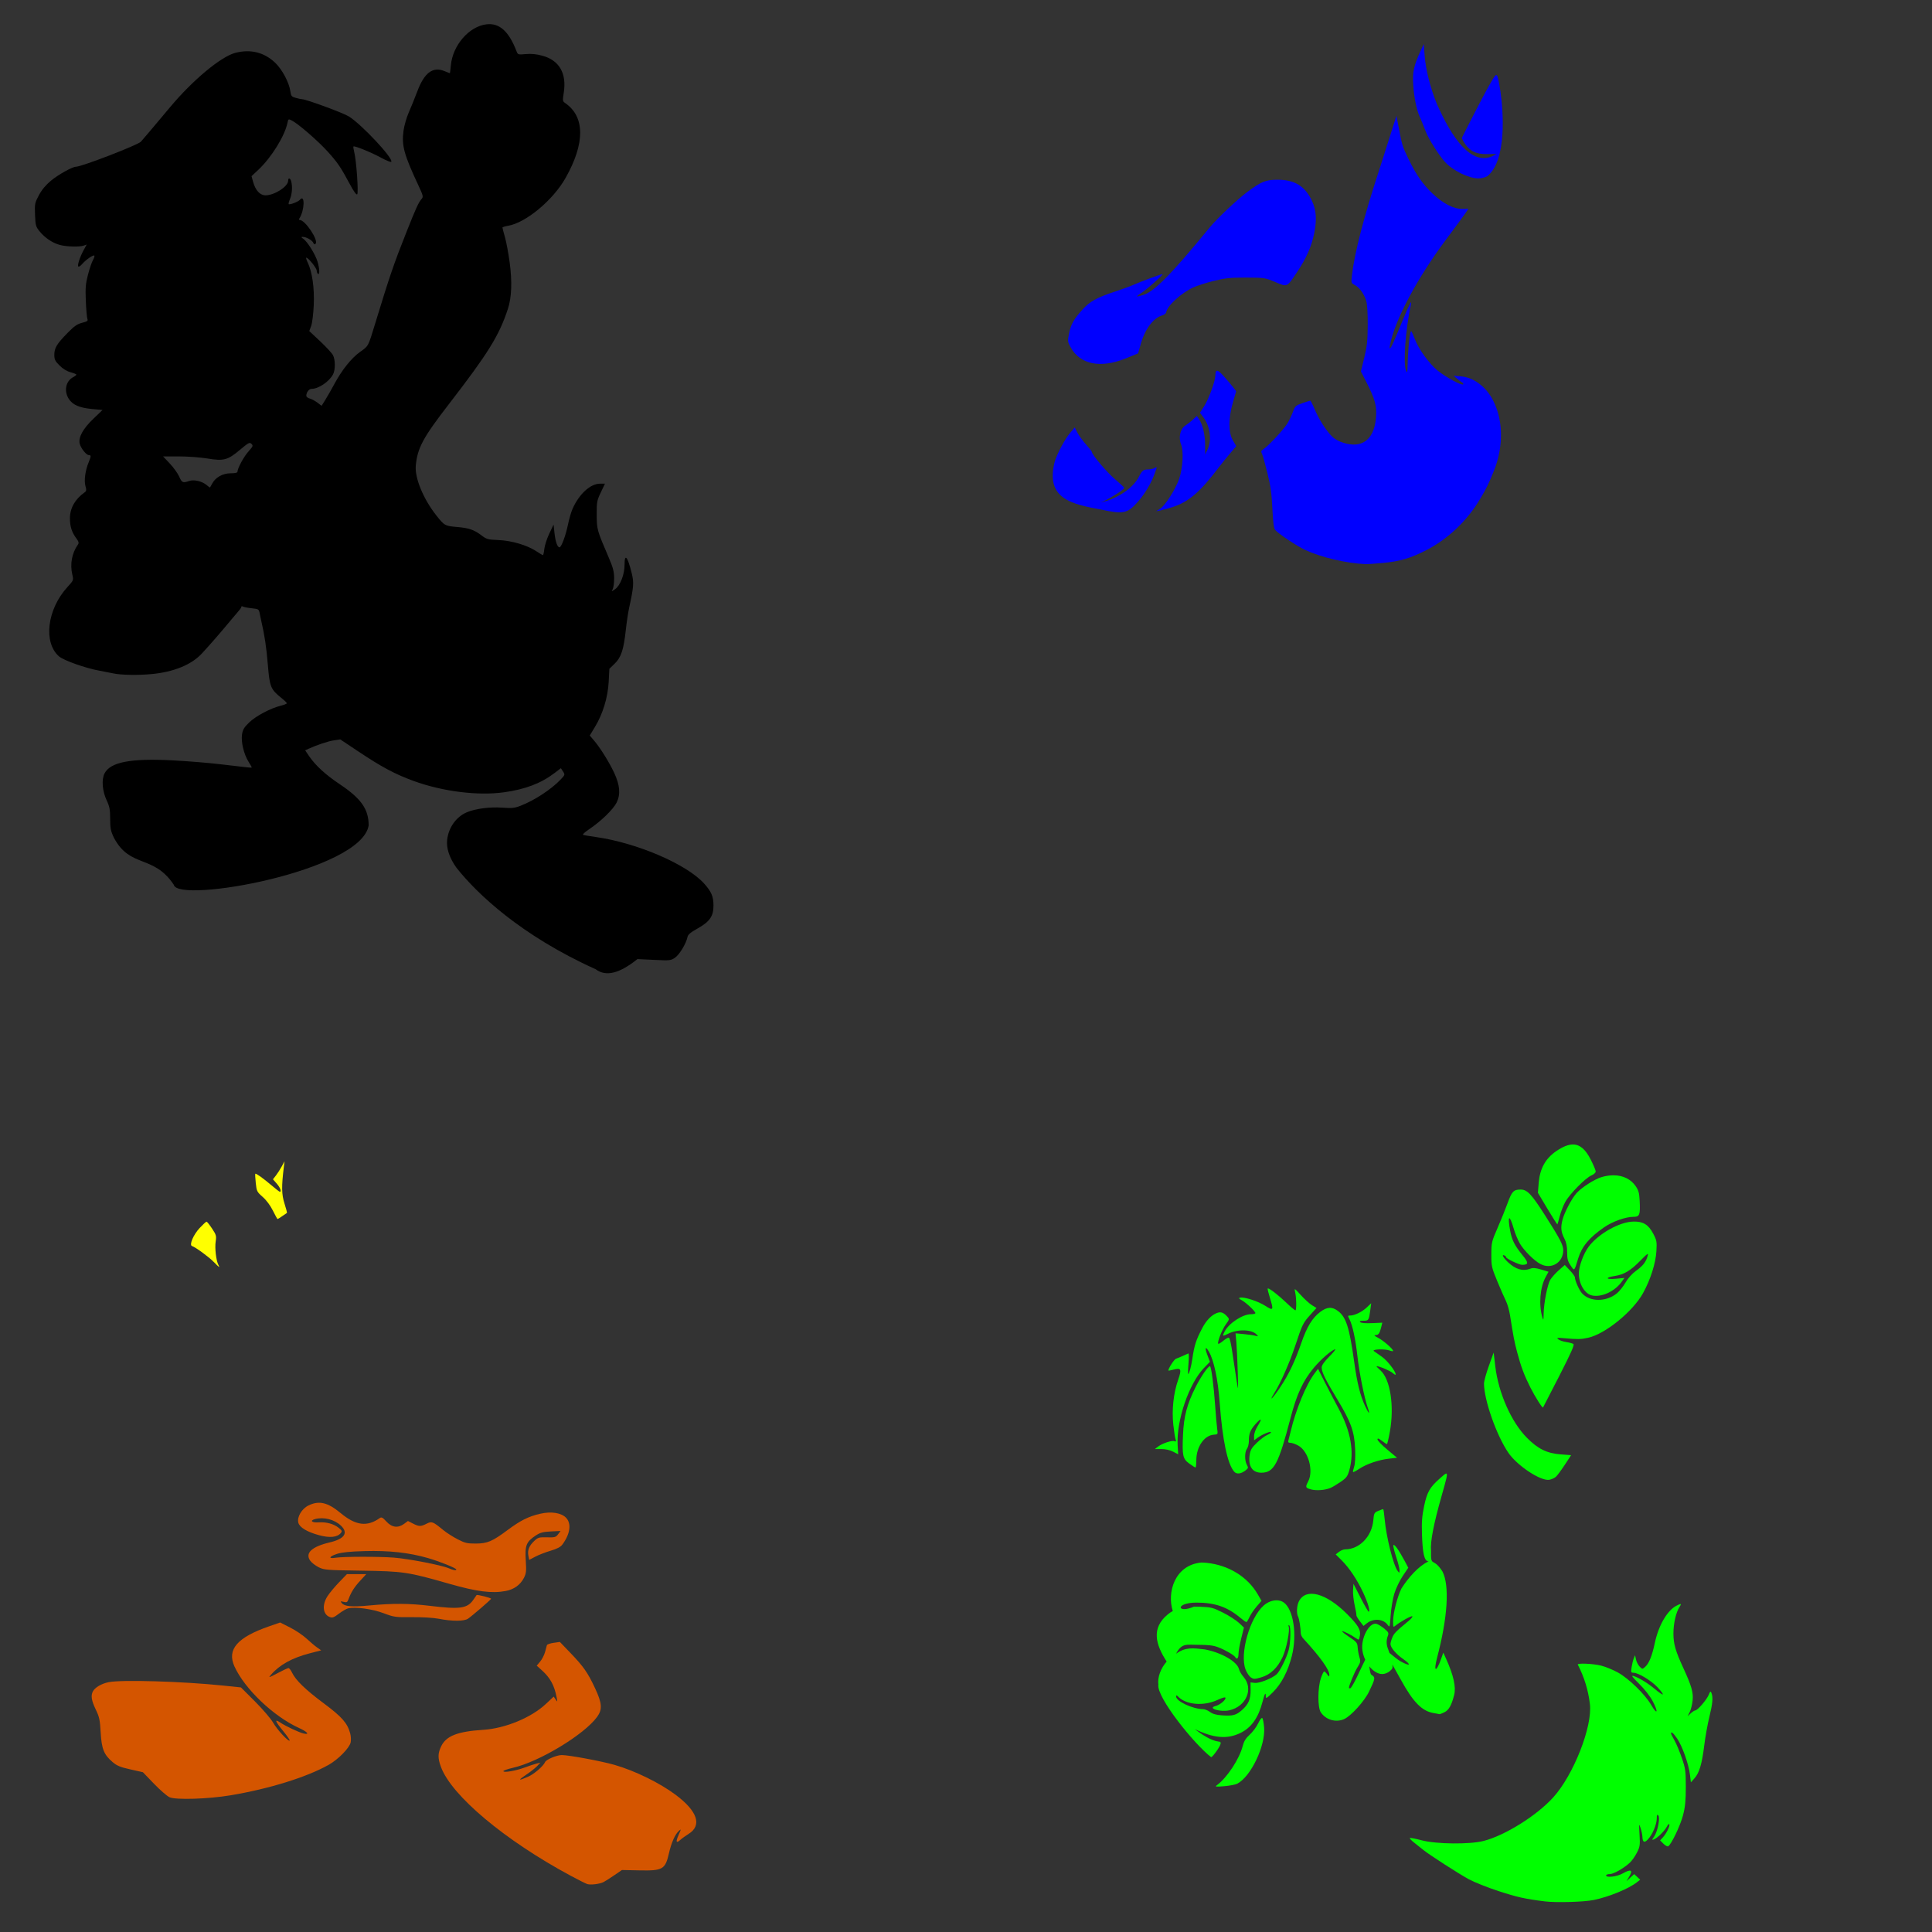
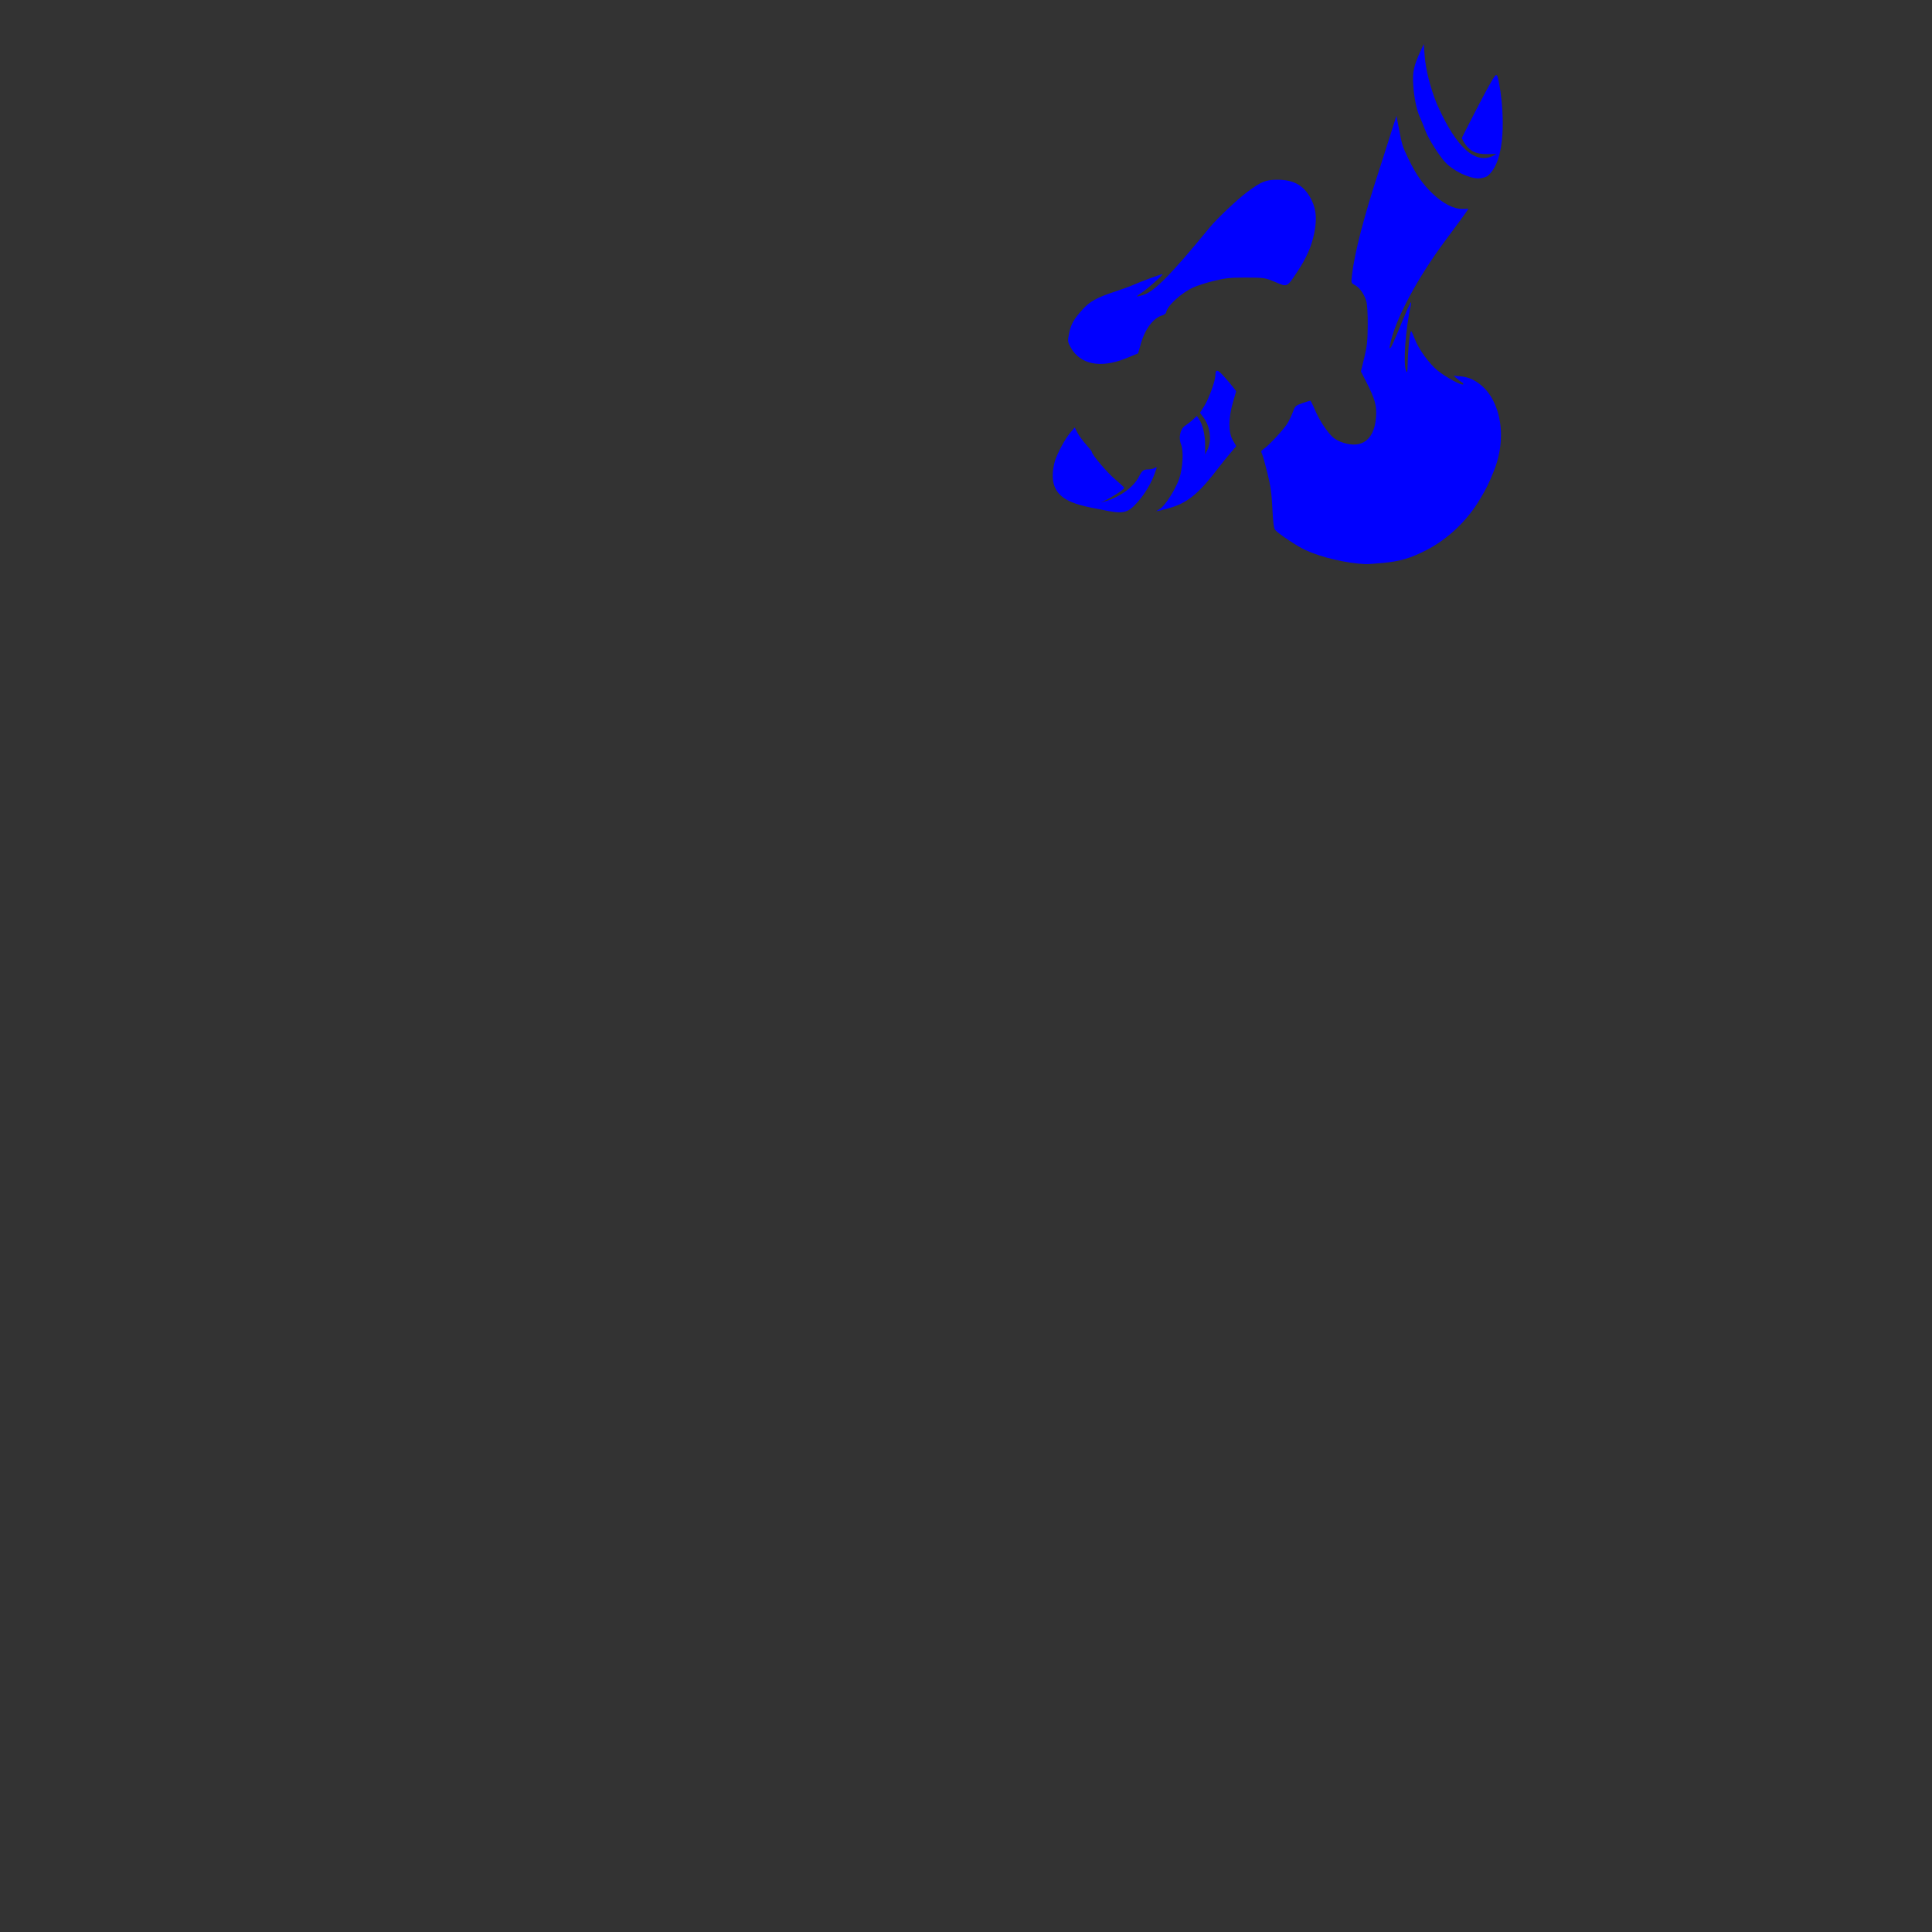
<svg xmlns="http://www.w3.org/2000/svg" xmlns:ns1="http://www.inkscape.org/namespaces/inkscape" xmlns:ns2="http://sodipodi.sourceforge.net/DTD/sodipodi-0.dtd" width="1080" height="1080" id="svg2" version="1.1" ns1:version="0.47 r22583" ns2:docname="DonaldTaDa.svg">
  <rect width="100%" height="100%" fill="#333333" stroke="none" />
  <defs id="defs4">
    <ns1:perspective ns2:type="inkscape:persp3d" ns1:vp_x="0 : 526.18109 : 1" ns1:vp_y="0 : 1000 : 0" ns1:vp_z="744.09448 : 526.18109 : 1" ns1:persp3d-origin="372.04724 : 350.78739 : 1" id="perspective10" />
    <ns1:perspective id="perspective2820" ns1:persp3d-origin="0.5 : 0.33333333 : 1" ns1:vp_z="1 : 0.5 : 1" ns1:vp_y="0 : 1000 : 0" ns1:vp_x="0 : 0.5 : 1" ns2:type="inkscape:persp3d" />
    <ns1:perspective id="perspective2896" ns1:persp3d-origin="0.5 : 0.33333333 : 1" ns1:vp_z="1 : 0.5 : 1" ns1:vp_y="0 : 1000 : 0" ns1:vp_x="0 : 0.5 : 1" ns2:type="inkscape:persp3d" />
    <ns1:perspective id="perspective3404" ns1:persp3d-origin="0.5 : 0.33333333 : 1" ns1:vp_z="1 : 0.5 : 1" ns1:vp_y="0 : 1000 : 0" ns1:vp_x="0 : 0.5 : 1" ns2:type="inkscape:persp3d" />
    <ns1:perspective id="perspective3701" ns1:persp3d-origin="0.5 : 0.33333333 : 1" ns1:vp_z="1 : 0.5 : 1" ns1:vp_y="0 : 1000 : 0" ns1:vp_x="0 : 0.5 : 1" ns2:type="inkscape:persp3d" />
  </defs>
  <ns2:namedview id="base" pagecolor="#ffffff" bordercolor="#666666" borderopacity="1.0" ns1:pageopacity="0.0" ns1:pageshadow="2" ns1:zoom="0.1724537" ns1:cx="100.64227" ns1:cy="378.20008" ns1:document-units="in" ns1:current-layer="layer1" showgrid="false" units="in" ns1:showpageshadow="false" borderlayer="false" ns1:window-width="1280" ns1:window-height="1002" ns1:window-x="1276" ns1:window-y="92" ns1:window-maximized="1" />
  <g ns1:label="Layer 1" ns1:groupmode="layer" id="layer1" transform="translate(0,27.64)">
-     <path id="path3751" style="fill:#000000" d="m 118.579,242.764 c 1.828,-3.535 5.9,-5.83 10.345,-5.83 2.572,0 3.827,-0.297 3.832,-0.908 0.015,-1.923 3.606,-8.508 6.213,-11.393 2.466,-2.73 2.621,-3.131 1.605,-4.148 -1.017,-1.017 -1.636,-0.697 -6.406,3.308 -6.928,5.817 -9.085,6.392 -18.268,4.869 -3.876,-0.643 -11.03,-1.168 -15.898,-1.168 l -8.852,0 3.776,3.993 c 2.077,2.196 4.427,5.464 5.222,7.261 1.537,3.475 2.065,3.712 5.556,2.495 2.681,-0.935 7.183,0.088 9.73,2.21 0.936,0.78 1.776,1.429 1.865,1.443 0.09,0.013 0.665,-0.947 1.279,-2.133 z m 136.539,214.613 c -3.89,-5.455 -5.693,-10.891 -5.158,-15.55 0.791,-6.877 5.034,-12.841 10.938,-15.372 4.793,-2.055 12.993,-3.129 19.91,-2.609 5.32,0.4 6.819,0.246 10.166,-1.045 7.593,-2.927 16.932,-8.999 22.141,-14.396 2.774,-2.874 2.808,-2.971 1.625,-4.776 l -1.207,-1.843 -3.382,2.582 c -7.698,5.876 -16.408,9.211 -28.435,10.887 -14.593,2.034 -34.293,-0.436 -50.483,-6.33 -10.268,-3.738 -17.807,-7.754 -30.731,-16.369 l -10.305,-6.869 -3.491,0.519 c -3.233,0.481 -9.488,2.554 -14.167,4.695 l -1.962,0.898 2.288,3.348 c 3.538,5.179 9.148,10.301 17.166,15.673 11.905,7.976 16.036,13.884 16.05,22.949 -4.092,25.586 -106.883,43.847 -108.924,33.191 -11.459,-17.179 -24.379,-9.047 -33.49,-26.321 -1.773,-3.747 -2.076,-5.285 -2.083,-10.558 -0.006,-5.124 -0.328,-6.85 -1.893,-10.166 -2.503,-5.303 -3.027,-11.786 -1.233,-15.245 3.268,-6.299 14.531,-8.469 37.802,-7.281 8.288,0.423 20.46,1.414 27.05,2.204 16.642,1.993 17.427,2.071 17.427,1.723 0,-0.17 -0.825,-1.616 -1.834,-3.214 -2.575,-4.079 -4.227,-10.995 -3.615,-15.136 0.404,-2.735 1.138,-3.972 4,-6.742 3.711,-3.592 11.863,-7.923 17.605,-9.354 1.897,-0.473 3.449,-1.093 3.449,-1.378 0,-0.285 -1.294,-1.559 -2.876,-2.83 -6.201,-4.984 -6.707,-6.208 -7.739,-18.728 -0.798,-9.686 -1.81,-16.456 -3.621,-24.223 -0.233,-0.998 -0.642,-2.959 -0.91,-4.357 -0.474,-2.472 -0.597,-2.553 -4.547,-2.979 -2.233,-0.241 -4.434,-0.669 -4.89,-0.95 -0.456,-0.282 -0.83,-0.228 -0.83,0.119 0,0.348 -0.573,1.265 -1.273,2.04 -0.7,0.774 -3.026,3.532 -5.17,6.127 -5.01,6.068 -11.121,13.084 -15.668,17.991 -5.783,6.239 -15.682,10.292 -27.991,11.462 -7.618,0.724 -17.128,0.563 -21.42,-0.362 -1.997,-0.43 -5.445,-1.104 -7.664,-1.496 -7.811,-1.383 -20.176,-5.754 -22.804,-8.061 -8.843,-7.764 -6.58,-26.305 4.718,-38.668 3.497,-3.827 3.505,-3.847 2.764,-7.055 -1.363,-5.898 -0.216,-12.007 3.14,-16.731 0.663,-0.933 0.461,-1.667 -0.998,-3.631 -2.443,-3.286 -3.485,-6.626 -3.466,-11.101 0.024,-5.654 2.861,-10.672 8.15,-14.423 1.078,-0.764 1.154,-1.308 0.509,-3.628 -0.849,-3.051 -0.068,-8.76 1.817,-13.27 1.389,-3.324 1.405,-3.969 0.101,-3.969 -1.46,0 -4.576,-3.932 -5.136,-6.482 -0.772,-3.517 1.878,-8.311 7.652,-13.838 l 5.135,-4.915 -5.673,-0.517 c -7.307,-0.666 -11.14,-2.345 -13.289,-5.822 -2.697,-4.364 -1.574,-9.795 2.471,-11.961 1.032,-0.553 1.877,-1.208 1.877,-1.457 0,-0.249 -1.469,-0.846 -3.264,-1.326 -2.09,-0.559 -4.31,-1.919 -6.172,-3.781 -2.483,-2.483 -2.908,-3.36 -2.906,-5.994 0.004,-3.807 1.372,-6.062 7.419,-12.229 3.736,-3.81 5.397,-4.964 8.143,-5.655 2.82,-0.71 3.355,-1.095 2.933,-2.112 -0.283,-0.684 -0.682,-5.171 -0.885,-9.972 -0.314,-7.422 -0.132,-9.644 1.215,-14.843 0.872,-3.363 2.121,-7.022 2.776,-8.131 0.655,-1.109 0.982,-2.226 0.727,-2.482 -0.575,-0.575 -4.723,2.317 -6.84,4.771 -0.865,1.002 -1.796,1.598 -2.069,1.325 -0.655,-0.654 0.834,-5.256 2.967,-9.165 l 1.705,-3.126 -1.605,0.584 c -2.393,0.871 -9.869,0.648 -13.586,-0.405 -4.103,-1.163 -8.277,-4.002 -11.184,-7.608 -2.07,-2.567 -2.269,-3.299 -2.5,-9.206 -0.24,-6.103 -0.134,-6.637 2.153,-10.929 1.624,-3.047 3.826,-5.695 6.778,-8.152 C 32.532,70.002 40.47,65.573 42.446,65.572 45.595,65.57 76.952,53.48 78.754,51.574 79.63,50.647 86.343,42.707 95.16,32.17 107.785,17.081 123.532,3.985 131.552,1.905 c 8.457,-2.194 16.028,-0.338 22.165,5.431 3.964,3.727 7.941,11.175 8.603,16.115 0.347,2.589 0.666,2.972 3.017,3.625 1.446,0.402 2.997,0.732 3.447,0.734 2.296,0.011 22.927,7.593 26.207,9.631 7.153,4.444 24.923,23.415 23.734,25.338 -0.223,0.361 -2.749,-0.635 -5.614,-2.213 -5.315,-2.927 -14.993,-6.872 -15.534,-6.331 -0.165,0.165 0.03,1.558 0.432,3.095 1.184,4.528 2.48,22.843 1.674,23.65 -0.457,0.457 -1.919,-1.56 -4.147,-5.717 -5.08,-9.482 -6.769,-11.965 -12.348,-18.149 -5.299,-5.874 -16.296,-15.433 -19.901,-17.297 -2.095,-1.083 -2.113,-1.074 -2.603,1.259 -1.56,7.416 -9.017,19.413 -16.304,26.229 l -3.781,3.536 0.912,3.259 c 1.327,4.741 3.848,7.447 6.936,7.447 4.951,0 12.619,-4.94 12.619,-8.13 0,-1.854 1.198,-1.628 1.721,0.324 0.767,2.862 0.492,7.044 -0.641,9.756 -0.604,1.446 -0.953,2.775 -0.775,2.954 0.547,0.547 5.335,-1.284 6.254,-2.391 2.916,-3.513 2.688,5.785 -0.254,10.376 -0.333,0.52 -0.254,0.908 0.185,0.908 3.066,0 10.681,11.438 8.84,13.279 -0.529,0.529 -0.904,0.385 -1.235,-0.477 -0.541,-1.41 -3.95,-3.362 -5.87,-3.362 -1.089,0 -1.038,0.174 0.334,1.135 2.252,1.577 6.634,8.621 7.844,12.608 1.185,3.904 1.343,7.597 0.297,6.95 -0.399,-0.247 -0.726,-1.082 -0.726,-1.856 0,-1.37 -4.702,-7.22 -5.802,-7.22 -0.303,0 0.045,1.225 0.772,2.723 2.509,5.165 3.797,14.205 3.382,23.733 -0.213,4.899 -0.85,10.041 -1.444,11.666 l -1.062,2.904 6.1,5.72 c 3.355,3.146 6.577,6.643 7.16,7.77 1.347,2.605 1.365,8.144 0.035,10.689 -2.128,4.073 -8.116,8.133 -11.997,8.133 -1.472,0 -2.953,1.94 -2.953,3.867 0,0.582 0.862,1.274 1.915,1.539 1.053,0.264 2.974,1.289 4.269,2.276 l 2.354,1.796 2.16,-3.468 c 1.188,-1.907 3.386,-5.755 4.885,-8.551 4.303,-8.028 9.572,-14.626 14.47,-18.122 4.789,-3.417 4.443,-2.77 8.371,-15.643 8.244,-27.015 10.396,-33.311 17.556,-51.359 5.358,-13.507 6.757,-16.562 8.488,-18.536 1.021,-1.165 0.859,-1.832 -1.852,-7.624 -8.039,-17.174 -9.419,-22.257 -8.277,-30.496 0.4,-2.884 1.71,-7.453 2.912,-10.153 1.202,-2.7 3.384,-8.089 4.85,-11.975 3.909,-10.366 8.687,-13.869 15.204,-11.146 1.511,0.631 2.826,1.148 2.921,1.148 0.095,0 0.351,-1.96 0.568,-4.356 1.023,-11.281 10.167,-21.828 19.926,-22.984 7.221,-0.855 12.487,3.881 16.806,15.112 0.718,1.868 0.89,1.919 5.164,1.531 3.079,-0.279 5.889,-0.004 9.258,0.909 9.465,2.562 13.673,9.859 11.952,20.726 -0.697,4.404 -0.649,4.736 0.836,5.762 11.043,7.632 11.127,22.386 0.236,41.752 -7.03,12.502 -22.255,25.177 -32.241,26.842 -1.697,0.283 -3.086,0.732 -3.086,0.998 0,0.266 0.623,2.663 1.386,5.328 0.762,2.665 1.947,9.017 2.634,14.117 1.461,10.851 1.126,19.582 -0.999,26.053 -4.895,14.901 -11.012,24.762 -33.109,53.369 -14.333,18.556 -17.464,24.388 -18.369,34.207 -0.632,6.857 4.207,18.603 11.446,27.783 4.568,5.794 4.842,5.943 11.961,6.543 6.167,0.52 9.284,1.588 13.077,4.484 3.098,2.365 3.711,2.542 9.638,2.78 7.406,0.298 16.203,2.885 21.215,6.239 1.797,1.203 3.471,2.188 3.72,2.19 0.249,0.001 0.608,-1.549 0.799,-3.446 0.191,-1.897 1.431,-5.736 2.755,-8.532 l 2.408,-5.083 0.537,4.823 c 0.535,4.803 1.624,7.884 2.787,7.884 1.023,0 3.476,-6.566 4.708,-12.602 0.64,-3.137 1.795,-7.129 2.565,-8.871 3.691,-8.343 9.985,-14.107 15.404,-14.107 l 2.724,0 -2.322,4.901 c -2.168,4.576 -2.319,5.407 -2.275,12.525 0.05,8.233 0.118,8.476 6.755,23.962 2.398,5.594 2.961,7.765 2.979,11.484 0.012,2.522 -0.342,5.267 -0.788,6.1 -0.802,1.499 -0.789,1.499 1.406,-0.065 2.832,-2.016 5.213,-8.207 5.213,-13.553 0,-6.734 1.708,-4.683 4.04,4.851 1.25,5.109 1.061,7.593 -1.438,18.971 -0.594,2.704 -1.439,8.259 -1.877,12.344 -1.203,11.219 -2.616,15.552 -6.208,19.044 l -3.02,2.935 -0.374,7.247 c -0.449,8.7 -3.284,18.014 -7.691,25.268 l -2.891,4.759 2.368,2.769 c 3.424,4.004 8.514,12.152 11.256,18.017 3.257,6.968 3.687,12.124 1.395,16.715 -1.914,3.831 -8.812,10.514 -15.383,14.902 -2.47,1.649 -3.87,2.993 -3.304,3.172 0.54,0.171 3.759,0.704 7.154,1.185 22.915,3.247 50.676,15.175 60.408,25.955 4.079,4.518 5.241,7.202 5.275,12.187 0.042,6.1 -2.076,9.175 -8.967,13.017 -3.866,2.156 -5.301,3.372 -5.565,4.72 -0.7,3.57 -4.451,9.82 -6.913,11.517 -2.395,1.651 -2.832,1.698 -11.771,1.267 l -9.284,-0.448 c -9.769,7.831 -17.441,10.117 -23.367,5.677 -41.942,-18.931 -66.418,-42.328 -77.856,-56.793 z" ns2:nodetypes="csssssscccssssccssssscccssccccccscccssssssssssssssssssssssssssssssssssscccssssssssssssssscccssssssssssssssssssssssscccsssssssssssssssssscccssssscccssssssssssssssssssssssssssssssssscccssscccsssssssssccccccsssssssssscccc" />
-     <path id="path3747" style="fill:#ffff00" d="m 157.781,652.189 c 1.282,-0.897 2.456,-1.704 2.61,-1.793 0.154,-0.089 -0.457,-2.453 -1.358,-5.254 -1.644,-5.114 -1.715,-9.514 -0.331,-20.73 l 0.358,-2.904 -1.573,2.904 c -0.865,1.597 -2.321,3.868 -3.236,5.045 l -1.663,2.14 2.128,2.423 c 1.915,2.181 2.804,4.551 1.707,4.551 -0.231,0 -2.273,-1.58 -4.538,-3.512 -4.685,-3.996 -8.802,-6.936 -9.172,-6.552 -0.138,0.143 -0.022,2.448 0.257,5.122 0.484,4.634 0.666,5 3.897,7.844 2.081,1.832 4.278,4.79 5.694,7.665 1.268,2.575 2.436,4.682 2.597,4.682 0.161,0 1.341,-0.734 2.623,-1.631 z m -35.74,27.139 c -1.227,-2.293 -2.032,-9.314 -1.482,-12.935 0.477,-3.142 0.304,-3.762 -2.031,-7.278 -1.404,-2.114 -2.788,-3.843 -3.076,-3.843 -0.288,0 -2.014,1.593 -3.834,3.539 -3.529,3.773 -5.975,9.528 -4.288,10.09 2.016,0.672 9.404,6.07 12.085,8.83 3.195,3.289 3.694,3.592 2.626,1.597 z" />
-     <path id="path3739" style="fill:#d45500" d="m 337.415,1024.43 c 1.029,-0.534 3.753,-2.265 6.054,-3.846 l 4.184,-2.876 9.807,0.199 c 13.058,0.265 14.428,-0.536 16.507,-9.638 1.334,-5.842 3.389,-10.486 5.475,-12.374 1.413,-1.278 1.411,-1.225 -0.079,2.143 -1.748,3.952 -1.403,4.971 0.956,2.821 0.897,-0.818 2.968,-2.315 4.603,-3.328 7.639,-4.735 5.02,-12.692 -7.187,-21.833 -8.923,-6.682 -22.689,-13.431 -34.151,-16.744 -7.273,-2.102 -25.544,-5.505 -29.558,-5.505 -2.792,0 -8.71,2.486 -9.32,3.915 -0.955,2.238 -6.074,6.669 -9.408,8.143 -5.639,2.494 -5.984,2.15 -1.109,-1.107 2.342,-1.564 5.075,-3.715 6.073,-4.779 l 1.815,-1.934 -2.178,0.535 c -1.198,0.294 -4.186,1.285 -6.64,2.202 -4.915,1.836 -11.876,3.015 -11.876,2.011 0,-0.352 2.369,-1.179 5.264,-1.839 14.791,-3.369 39.963,-18.584 47.143,-28.496 3.032,-4.185 2.79,-7.592 -1.135,-15.992 -4.078,-8.726 -6.464,-12.148 -13.758,-19.73 l -5.928,-6.162 -3.513,0.5 c -1.932,0.275 -3.61,0.861 -3.729,1.301 -0.119,0.44 -0.589,2.174 -1.044,3.853 -0.456,1.679 -1.689,4.076 -2.741,5.326 l -1.912,2.273 2.939,2.661 c 4.653,4.213 6.869,8.275 8.189,15.005 0.54,2.756 0.513,2.821 -0.532,1.27 l -1.102,-1.634 -4.472,4.184 c -8.125,7.601 -22.669,13.602 -34.85,14.381 -14.447,0.924 -20.768,3.392 -23.584,9.21 -1.92,3.966 -1.941,6.681 -0.09,11.628 6.013,16.07 35.589,40.869 72.352,60.666 4.449,2.396 8.697,4.529 9.44,4.74 2.026,0.576 6.976,-0.049 9.095,-1.149 z M 128.9,975.948 c 21.675,-3.652 42.405,-10.085 54.759,-16.994 5.337,-2.985 11.673,-9.427 12.363,-12.572 0.272,-1.239 0.156,-3.511 -0.258,-5.048 -1.545,-5.737 -4.639,-9.261 -14.716,-16.757 -10.237,-7.616 -15.766,-12.963 -17.787,-17.201 -0.676,-1.419 -1.578,-2.571 -2.003,-2.56 -0.425,0.01 -3.179,1.296 -6.119,2.857 -5.037,2.674 -5.248,2.725 -3.658,0.889 4.828,-5.573 11.789,-9.43 21.608,-11.974 l 6.474,-1.677 -2.278,-1.584 c -1.253,-0.871 -3.912,-3.11 -5.909,-4.974 -1.997,-1.864 -6.139,-4.653 -9.205,-6.198 l -5.575,-2.808 -6.05,2.096 c -17.944,6.218 -23.792,12.968 -19.475,22.48 5.685,12.527 21.844,27.934 36.053,34.377 4.732,2.146 6.229,3.922 2.617,3.107 -2.527,-0.571 -9.976,-4.065 -13.07,-6.131 -3.429,-2.29 -2.905,-0.767 1.647,4.787 2.204,2.688 3.831,5.064 3.615,5.279 -0.727,0.727 -6.966,-6.026 -9.263,-10.028 -1.255,-2.186 -5.813,-7.506 -10.129,-11.822 l -7.848,-7.848 -9.978,-1.04 c -22.49,-2.344 -56.791,-3.363 -63.95,-1.9 -4.084,0.835 -7.629,2.907 -8.838,5.166 -1.247,2.329 -0.805,5.135 1.587,10.092 2.017,4.179 2.369,5.809 2.76,12.777 0.52,9.262 1.796,12.467 6.604,16.582 2.464,2.109 4.286,2.865 10.009,4.152 l 6.996,1.574 6.172,6.413 c 3.395,3.527 7.316,6.934 8.713,7.57 3.484,1.586 21.725,1.007 34.127,-1.082 z m 132.727,-98.731 c 2.321,-1.59 12.625,-10.473 12.889,-11.111 0.203,-0.492 -7.784,-2.523 -8.118,-2.064 -0.098,0.135 -0.916,1.313 -1.816,2.617 -3.361,4.866 -7.46,5.431 -24.396,3.36 -11.225,-1.372 -20.59,-1.434 -33.401,-0.221 -10.074,0.954 -14.145,0.619 -15.72,-1.292 -0.878,-1.066 -0.771,-1.138 1.028,-0.69 1.74,0.433 2.107,0.231 2.742,-1.513 1.414,-3.88 3.191,-6.688 6.536,-10.326 l 3.373,-3.669 -5.403,0 -5.403,0 -4.381,4.538 c -2.41,2.496 -5.318,5.991 -6.464,7.766 -3.197,4.955 -2.64,10.203 1.24,11.678 1.489,0.566 2.328,0.262 5.095,-1.85 1.822,-1.39 4.144,-2.737 5.162,-2.992 3.919,-0.984 13.516,0.32 19.822,2.693 5.901,2.22 6.603,2.318 15.975,2.227 5.714,-0.055 11.923,0.318 14.885,0.894 7.53,1.465 14.18,1.447 16.358,-0.045 z m 21.056,-15.474 c 4.647,-0.881 8.198,-3.438 10.185,-7.332 1.298,-2.544 1.423,-3.747 1.033,-9.942 -0.517,-8.214 0.309,-10.257 5.552,-13.727 2.494,-1.65 4.037,-2.067 8.476,-2.292 l 5.427,-0.274 -1.368,1.841 c -1.246,1.676 -1.8,1.83 -6.216,1.718 -4.471,-0.113 -5.027,0.047 -7.153,2.056 -2.883,2.725 -3.834,5.116 -3.258,8.186 l 0.449,2.392 3.411,-1.806 c 1.876,-0.994 5.732,-2.492 8.567,-3.33 3.685,-1.089 5.569,-2.082 6.604,-3.483 4.313,-5.834 5.144,-11.607 2.138,-14.851 -2.668,-2.879 -8.357,-3.784 -14.632,-2.329 -6.478,1.502 -10.979,3.758 -18.145,9.093 -8.552,6.367 -11.294,7.531 -17.79,7.558 -4.778,0.019 -6.025,-0.277 -10.166,-2.411 -2.596,-1.338 -6.171,-3.625 -7.945,-5.083 -5.905,-4.853 -6.494,-5.078 -9.414,-3.589 -3.229,1.646 -4.197,1.632 -7.619,-0.113 l -2.775,-1.415 -2.11,1.56 c -3.423,2.53 -6.85,2.103 -9.909,-1.235 -2.099,-2.29 -2.772,-2.646 -3.723,-1.97 -7.082,5.036 -13.46,4.224 -21.892,-2.786 -7.199,-5.985 -12.022,-7.132 -17.941,-4.267 -3.762,1.821 -6.506,6.445 -5.709,9.621 0.661,2.632 4.845,5.176 11.494,6.988 6.062,1.652 10.252,1.249 12.268,-1.179 0.838,-1.009 0.675,-1.409 -1.186,-2.908 -2.779,-2.239 -6.945,-3.359 -11.359,-3.053 -3.675,0.255 -4.963,-1.012 -1.871,-1.841 4.908,-1.315 10.864,0.206 14.522,3.71 4.213,4.036 1.961,7.376 -6.283,9.319 -10.127,2.388 -13.98,6.031 -10.884,10.294 0.797,1.097 2.903,2.717 4.679,3.6 3.049,1.514 4.37,1.621 23.561,1.903 23.913,0.351 26.184,0.69 49.739,7.425 15.129,4.326 23.606,5.397 31.241,3.949 z m -31.867,-12.731 c -3.975,-1.726 -22.551,-5.32 -30.681,-5.936 -8.595,-0.651 -28.374,-0.604 -32.64,0.078 -4.159,0.665 -3.545,-0.735 0.956,-2.182 2.675,-0.86 7.277,-1.321 15.43,-1.546 13.572,-0.375 24.726,0.85 35.217,3.868 6.753,1.943 15.975,5.661 15.975,6.441 0,0.673 -1.711,0.382 -4.256,-0.723 z" />
-     <path id="path3735" style="fill:#00ff00" d="m 869.761,797.893 c 0.741,-0.654 2.958,-3.641 4.927,-6.636 l 3.579,-5.446 -5.801,-0.443 c -7.74,-0.591 -12.758,-3.057 -18.938,-9.307 -8.716,-8.814 -15.888,-25.025 -17.649,-39.895 l -0.914,-7.718 -2.699,7.497 c -1.485,4.123 -2.699,8.535 -2.699,9.803 4.4e-4,9.134 6.889,28.778 13.539,38.611 4.985,7.37 18.387,16.192 23.087,15.195 1.222,-0.259 2.828,-1.007 3.569,-1.661 z m 9.634,-185.758 c -2.669,-0.038 -5.719,1.198 -9.349,3.653 -6.086,4.116 -9.245,9.792 -9.893,17.767 l -0.454,5.582 5.332,8.94 c 2.936,4.92 5.444,8.839 5.559,8.713 0.115,-0.125 0.705,-2.187 1.316,-4.584 0.611,-2.396 2.007,-5.99 3.109,-7.987 2.43,-4.405 11.384,-13.47 14.636,-14.817 1.31,-0.543 2.36,-1.514 2.36,-2.178 0,-0.658 -1.248,-3.638 -2.768,-6.626 -2.869,-5.639 -5.947,-8.408 -9.848,-8.464 z m 22.714,17.223 c -0.345,-0.004 -0.692,0.008 -1.044,0.023 -1.876,0.079 -3.844,0.417 -5.877,1.021 -3.893,1.156 -11.192,5.856 -13.955,8.986 -2.652,3.005 -6.677,10.661 -7.738,14.681 -1.162,4.404 -0.933,6.882 1.044,10.756 1.04,2.038 1.498,4.322 1.498,7.511 0,3.767 0.356,5.095 1.951,7.443 2.182,3.211 1.983,3.384 4.221,-3.926 2.046,-6.684 6.176,-11.649 14.477,-17.404 4.706,-3.263 12.015,-5.877 16.451,-5.877 3.431,0 3.847,-1.09 3.449,-8.963 -0.221,-4.379 -0.626,-5.866 -2.269,-8.237 -2.687,-3.878 -7.038,-5.963 -12.208,-6.013 z m -52.121,7.965 c -3.857,0 -4.869,1.067 -7.238,7.624 -1.155,3.195 -3.668,9.403 -5.582,13.796 -3.344,7.674 -3.48,8.257 -3.494,14.885 -0.015,6.553 0.158,7.294 3.313,14.931 1.827,4.422 3.988,9.369 4.811,10.982 0.823,1.613 1.855,5.191 2.292,7.942 2.006,12.637 2.428,14.831 4.062,20.967 2.124,7.979 3.882,12.656 7.307,19.469 2.549,5.071 6.747,11.724 7.102,11.255 0.097,-0.128 4.174,-8.038 9.054,-17.586 6.714,-13.136 8.637,-17.501 7.919,-17.949 -0.522,-0.325 -2.337,-0.813 -4.016,-1.067 -1.679,-0.254 -3.64,-0.923 -4.357,-1.498 -1.159,-0.928 -0.811,-1 3.063,-0.658 7.759,0.685 9.383,0.658 13.501,-0.227 9.562,-2.055 25.018,-14.608 30.746,-24.96 4.16,-7.517 7.073,-16.668 7.465,-23.417 0.31,-5.34 0.173,-6.133 -1.747,-9.78 -2.696,-5.12 -5.661,-6.933 -11.141,-6.807 -7.722,0.178 -19.432,6.736 -24.915,13.955 -2.84,3.739 -5.557,11.062 -5.559,14.976 -0.007,5.95 3.286,11.474 7.352,12.367 5.338,1.172 12.766,-2.248 16.61,-7.647 l 1.52,-2.133 -4.879,0.454 c -5.658,0.528 -6.04,-0.731 -0.476,-1.566 5.104,-0.765 8.733,-2.931 14.114,-8.396 4.278,-4.345 4.754,-4.662 4.198,-2.723 -0.97,3.382 -2.602,5.467 -6.49,8.26 -2.187,1.571 -4.457,4.087 -5.832,6.49 -1.235,2.159 -3.392,4.885 -4.788,6.036 -5.973,4.923 -15.164,4.923 -19.582,0 -1.54,-1.716 -3.926,-7.089 -3.926,-8.85 0,-0.526 -1.273,-2.305 -2.836,-3.948 l -2.836,-2.995 -3.29,2.882 c -1.806,1.59 -3.957,3.979 -4.765,5.287 -1.643,2.659 -3.671,13.029 -3.767,19.265 -0.051,3.381 -0.153,3.745 -0.658,2.065 -2.152,-7.163 -1.394,-16.98 1.77,-22.736 l 1.634,-2.995 -4.107,-1.225 c -3.137,-0.94 -4.572,-1.059 -6.104,-0.477 -4.099,1.559 -8.105,0.424 -12.321,-3.494 -2.642,-2.456 -3.884,-4.596 -2.314,-3.994 0.608,0.233 1.112,0.7 1.112,1.021 0,0.852 7.282,4.324 9.031,4.311 3.619,-0.027 3.639,-1.113 0.091,-5.469 -4.382,-5.379 -5.894,-8.417 -6.875,-13.728 -1.602,-8.664 -0.333,-9.259 2.042,-0.953 0.752,2.63 2.288,6.333 3.404,8.237 2.278,3.888 7.845,9.472 11.368,11.391 6.147,3.349 12.889,-0.662 12.889,-7.67 0,-2.898 -1.774,-6.302 -10.166,-19.469 -7.602,-11.927 -9.984,-14.432 -13.705,-14.432 z M 708.781,692.597 c -0.067,-7.3e-4 -0.104,0.013 -0.136,0.045 -0.152,0.152 0.352,2.341 1.135,4.856 2.305,7.407 2.122,7.771 -2.541,4.788 -3.977,-2.544 -11.679,-5.04 -14.023,-4.538 -0.961,0.206 -0.751,0.541 0.93,1.452 2.456,1.331 7.624,6.211 7.624,7.193 0,0.354 -1.15,0.635 -2.564,0.635 -4.536,0 -12.224,5.02 -14.545,9.508 -1.502,2.904 -1.36,3.015 1.679,1.475 5.424,-2.749 13.325,-2.585 16.065,0.318 1.088,1.153 1.054,1.19 -0.635,0.726 -0.998,-0.274 -3.913,-0.694 -6.467,-0.93 l -4.629,-0.431 0.454,5.015 c 0.247,2.755 0.584,10.079 0.771,16.27 0.339,11.182 0.345,11.217 -0.59,5.446 -0.518,-3.195 -1.537,-9.975 -2.269,-15.067 -0.886,-6.165 -1.624,-9.258 -2.224,-9.258 -0.495,0 -1.931,0.858 -3.177,1.906 -1.246,1.048 -2.427,1.726 -2.632,1.52 -0.709,-0.709 2.061,-7.806 4.198,-10.756 2.082,-2.874 2.117,-3.013 0.84,-4.425 -2.122,-2.345 -3.59,-2.844 -5.832,-1.997 -2.949,1.114 -5.89,4.14 -8.078,8.305 -3.533,6.724 -4.496,9.679 -5.627,17.427 -0.586,4.011 -1.752,8.35 -2.246,8.35 -0.226,0 -0.174,-2.656 0.113,-5.9 0.29,-3.274 0.258,-5.753 -0.091,-5.582 -1.504,0.738 -5.833,2.597 -6.966,2.995 -0.992,0.349 -4.198,5.34 -4.198,6.535 0,0.16 1.309,-0.051 2.904,-0.477 4.25,-1.134 4.64,-0.255 2.564,5.718 -2.607,7.501 -3.609,16.814 -2.7,25.096 0.413,3.76 0.994,7.469 1.293,8.237 0.43,1.102 0.301,1.29 -0.635,0.93 -1.452,-0.557 -6.797,1.207 -9.19,3.041 l -1.747,1.361 3.631,0 c 2.201,0 4.74,0.56 6.49,1.452 l 2.882,1.475 -0.295,-5.037 c -0.771,-13.651 6.26,-34.395 14.59,-43.068 l 3.449,-3.585 -1.452,-3.857 c -1.542,-4.121 -1.058,-5.148 0.862,-1.861 2.805,4.802 5.094,15.62 6.036,28.5 1.533,20.957 4.394,34.518 8.169,38.688 1.383,1.528 3.803,1.202 6.399,-0.84 1.45,-1.141 1.52,-1.443 0.635,-3.041 -1.299,-2.346 -1.267,-7.221 0.068,-8.986 0.586,-0.775 1.067,-2.798 1.067,-4.493 0,-3.965 0.811,-6.021 3.653,-9.258 3.232,-3.68 3.976,-3.279 1.407,0.771 -1.285,2.026 -2.156,4.393 -2.156,5.832 l 0,2.428 1.997,-1.452 c 2.604,-1.895 7.443,-3.87 7.443,-3.041 0,0.356 -0.956,1.033 -2.133,1.52 -1.177,0.488 -3.758,2.431 -5.718,4.311 -2.948,2.826 -3.638,4.004 -4.062,6.83 -0.936,6.239 1.468,9.939 6.49,9.939 7.091,0 9.581,-4.633 16.338,-30.497 3.504,-13.415 6.946,-20.859 13.047,-28.16 4.097,-4.902 10.325,-10.26 11.958,-10.302 0.387,-0.01 -1.165,1.867 -3.449,4.175 -2.829,2.859 -4.141,4.768 -4.13,5.99 0.023,2.585 2.076,6.771 8.759,17.835 7.602,12.585 9.53,17.97 9.939,27.638 0.196,4.649 -0.013,8.351 -0.567,10.029 -0.483,1.464 -0.747,2.793 -0.59,2.95 0.157,0.157 1.738,-0.68 3.517,-1.861 4.035,-2.677 10.812,-4.986 16.633,-5.65 l 4.447,-0.499 -5.469,-4.561 c -3.009,-2.508 -5.469,-5.066 -5.469,-5.673 0,-0.838 0.584,-0.658 2.428,0.749 1.336,1.019 2.611,1.861 2.836,1.861 0.225,0 0.966,-3.131 1.656,-6.966 2.558,-14.206 0.255,-29.323 -5.242,-34.241 -1.451,-1.298 -2.431,-2.36 -2.178,-2.36 1.601,0 7.669,2.579 9.031,3.835 0.899,0.828 1.634,1.185 1.634,0.794 0,-1.783 -4.651,-7.766 -7.692,-9.893 -1.85,-1.294 -3.861,-2.718 -4.47,-3.154 -1.491,-1.066 6.118,-1.362 8.804,-0.34 1.047,0.398 1.906,0.49 1.906,0.182 0,-1.041 -5.424,-5.774 -8.35,-7.284 -2.204,-1.137 -2.519,-1.519 -1.339,-1.543 1.6,-0.033 2.221,-0.963 3.131,-4.742 l 0.522,-2.178 -5.764,0.25 c -3.593,0.163 -6.055,-0.042 -6.558,-0.545 -0.591,-0.591 -0.117,-0.794 1.815,-0.794 2.911,0 3.034,-0.183 3.835,-6.172 l 0.476,-3.631 -2.405,2.314 c -2.579,2.475 -6.867,4.584 -9.326,4.584 -1.395,0 -1.411,0.133 -0.454,1.997 1.759,3.426 3.399,11.058 4.493,20.808 1.05,9.362 3.869,23.337 5.786,28.772 1.466,4.155 0.567,3.541 -1.543,-1.066 -2.745,-5.995 -4.418,-12.787 -6.081,-24.756 -2.649,-19.062 -4.485,-24.818 -8.986,-28.25 -3.343,-2.55 -6.175,-2.409 -10.029,0.522 -4.387,3.337 -7.357,8.202 -10.461,17.154 -3.618,10.437 -6.92,17.42 -11.572,24.484 -4.093,6.216 -7.111,9.365 -3.676,3.835 3.706,-5.966 8.567,-16.957 11.845,-26.798 3.954,-11.871 4.282,-12.546 8.486,-17.223 l 3.336,-3.699 -2.541,-1.566 c -1.396,-0.863 -4.21,-3.428 -6.263,-5.695 -3.4,-3.756 -3.696,-3.936 -3.199,-1.951 0.796,3.179 0.936,10.529 0.204,10.529 -0.345,0 -2.696,-1.99 -5.242,-4.425 -4.349,-4.158 -9.095,-7.817 -10.098,-7.828 z m -32.403,43.476 c -1.075,0 -5.096,5.844 -8.01,11.64 -4.806,9.559 -6.609,16.322 -7.057,26.639 -0.513,11.832 -0.144,13.517 3.562,16.201 1.637,1.186 3.187,2.156 3.426,2.156 0.24,-4.3e-4 0.44,-1.879 0.454,-4.175 0.045,-7.468 4.45,-13.817 9.825,-14.182 2.274,-0.154 2.277,-0.171 1.815,-3.426 -0.255,-1.797 -0.751,-7.56 -1.112,-12.798 -0.771,-11.183 -2.203,-22.056 -2.904,-22.056 z m 60.404,1.452 -1.838,2.451 c -4.783,6.27 -10.586,20.345 -13.501,32.766 -0.469,1.997 -1.04,4.202 -1.248,4.901 -0.28,0.938 0.057,1.271 1.225,1.271 0.871,0 2.841,0.711 4.402,1.588 5.59,3.142 8.564,13.99 5.469,19.968 -1.681,3.247 -1.558,3.622 1.52,4.47 3.038,0.837 7.915,0.463 10.982,-0.84 1.111,-0.472 3.67,-2.006 5.696,-3.404 3.249,-2.242 3.833,-3.043 4.856,-6.717 2.768,-9.938 0.758,-21.491 -5.877,-33.855 -2.279,-4.246 -5.846,-11.067 -7.919,-15.158 l -3.767,-7.443 z m 71.568,58.588 c -0.6,0.128 -1.753,1.193 -3.54,2.768 -5.518,4.865 -7.082,7.616 -8.691,15.271 -1.208,5.749 -1.461,9.036 -1.225,15.952 0.339,9.967 1.141,15.067 3.699,15.067 -5.617,2.583 -11.405,9.201 -15.158,15.135 -2.299,4.536 -4.697,13.88 -4.697,18.334 0,3.362 0.086,3.526 1.271,2.519 2.444,-2.078 9.047,-5.748 9.508,-5.287 0.256,0.256 -0.667,1.411 -2.065,2.564 -7.067,5.832 -8.152,6.915 -9.122,9.235 -0.577,1.38 -1.044,3.028 -1.044,3.653 0,2.023 3.028,5.608 7.148,8.486 4.93,3.445 3.764,4.219 -1.702,1.135 -1.313,-0.741 -3.999,-2.919 -6.013,-4.584 -0.223,-0.691 -0.429,-1.325 -0.613,-1.747 -1.171,-2.686 -1.264,-5.256 -0.295,-7.806 0.615,-1.616 0.378,-2.094 -1.997,-4.062 -1.482,-1.228 -3.455,-2.419 -4.379,-2.655 -3.992,-1.019 -8.781,7.987 -7.851,14.772 0.252,1.84 0.815,3.639 1.588,5.287 l -1.702,3.472 -2.973,6.263 c -1.637,3.446 -3.318,6.263 -3.721,6.263 -0.403,0 -0.726,-0.112 -0.726,-0.25 0,-1.28 3.166,-8.907 4.72,-11.368 1.767,-2.799 1.901,-3.399 1.18,-5.741 -0.442,-1.436 -0.897,-3.893 -0.998,-5.469 -0.169,-2.645 -0.538,-3.103 -4.856,-5.99 -2.571,-1.72 -4.28,-3.131 -3.789,-3.131 0.982,0 5.404,2.264 7.828,4.016 1.488,1.075 1.565,1.025 2.042,-1.52 0.605,-3.226 -0.996,-5.926 -7.17,-12.094 -11.775,-11.763 -22.957,-14.728 -26.889,-7.125 -1.221,2.361 -1.472,6.712 -0.477,8.6 0.619,1.174 1.42,6.125 1.498,9.258 0.02,0.823 0.626,2.13 1.339,2.904 9.588,10.407 14.72,17.582 14.636,20.445 -0.033,1.117 -0.201,1.063 -1.18,-0.34 -0.627,-0.899 -1.383,-1.634 -1.702,-1.634 -0.319,0 -1.161,1.715 -1.861,3.812 -1.794,5.379 -1.836,16.272 -0.068,18.97 2.78,4.243 8.367,5.912 13.025,3.88 3.823,-1.668 11.376,-9.975 13.978,-15.385 3.588,-7.459 3.655,-7.966 1.293,-9.439 -0.513,-0.32 -0.858,-2.429 -1.157,-4.697 2.089,2.607 4.742,4.311 7.261,4.311 1.372,0 3.108,-0.672 4.221,-1.634 1.461,-1.264 1.755,-1.651 1.407,-3.699 1.88,3.426 3.867,6.883 4.584,8.192 7.064,12.897 11.953,17.885 18.584,18.97 1.66,0.271 3.128,0.54 3.268,0.59 0.139,0.05 1.325,-0.423 2.632,-1.044 2.496,-1.185 4.013,-3.864 5.491,-9.689 1.111,-4.377 -0.324,-10.922 -4.425,-20.036 l -1.634,-3.631 -1.157,3.268 c -2.851,8.073 -4.472,7.74 -2.314,-0.477 5.918,-22.538 7.025,-40.229 2.995,-48.128 -5.334,-8.462 -6.591,-1.811 -6.399,-11.641 -0.478,-4.979 1.433,-14.838 5.945,-30.746 2.676,-9.435 3.596,-12.589 2.451,-12.344 z m -35.149,19.832 c -0.178,0 -1.398,0.445 -2.723,0.998 -2.261,0.945 -2.428,1.283 -2.791,5.287 -0.82,9.039 -7.763,16.205 -15.702,16.224 -0.935,0 -2.503,0.627 -3.494,1.407 l -1.815,1.429 3.29,3.268 c 4.366,4.366 8.649,10.797 12.049,18.062 2.732,5.839 4.131,10.688 3.086,10.688 -0.29,0 -2.319,-3.513 -4.516,-7.806 l -3.994,-7.806 -0.227,3.517 c -0.123,1.935 0.282,5.76 0.908,8.509 0.625,2.749 1.054,5.251 0.953,5.559 -0.101,0.308 0.766,1.798 1.906,3.29 l 2.065,2.7 1.815,-1.429 c 3.831,-3.014 9.302,-2.571 11.799,0.953 1.051,1.484 1.139,1.164 1.566,-5.31 0.25,-3.794 1.158,-9.255 2.02,-12.14 0.873,-2.924 2.969,-7.329 4.72,-9.939 l 3.131,-4.674 -2.269,-4.243 c -3.077,-5.759 -5.725,-9.372 -6.081,-8.305 -0.161,0.483 0.552,3.433 1.588,6.558 1.036,3.125 1.873,6.443 1.861,7.397 -0.022,1.654 -0.063,1.68 -1.044,0.386 -2.411,-3.184 -6.374,-18.987 -7.261,-28.954 -0.275,-3.095 -0.661,-5.627 -0.84,-5.627 z m -101.701,29.884 c -14.959,1.43 -19.224,16.902 -15.906,27.093 -1.079,0.574 -2.052,1.254 -2.95,2.042 -9.095,7.517 -6.731,16.598 -0.477,26.208 -3.261,3.752 -5.194,8.721 -4.629,12.934 -1.106,6.989 19.955,33.185 29.498,40.526 0.404,0 1.877,-1.68 3.268,-3.744 2.468,-3.664 2.697,-4.969 0.885,-4.969 -4.374,-0.582 -9.316,-3.937 -13.32,-6.989 10.621,5.129 18.198,5.767 25.573,2.156 6.097,-2.986 9.995,-8.475 12.321,-17.404 1.207,-4.634 1.815,-5.687 1.815,-3.131 0,1.555 0.397,1.329 3.971,-2.201 4.779,-4.72 8.46,-11.77 10.619,-20.377 3.001,-11.962 0.854,-25.983 -4.561,-29.839 -1.097,-0.781 -2.454,-1.185 -3.903,-1.203 -2.415,-0.03 -5.091,0.976 -7.261,2.882 -7.83,6.875 -13.54,26.97 -10.166,35.807 0.697,1.825 2.055,3.831 2.995,4.447 1.544,1.012 2.093,1.008 5.718,-0.045 5.179,-1.506 9.129,-5.25 11.981,-11.346 2.161,-4.62 4.21,-14.973 3.381,-17.132 -0.225,-0.587 -0.106,-0.86 0.295,-0.613 1.04,0.643 0.864,9.553 -0.272,13.796 -1.192,4.45 -4.883,11.894 -6.739,13.569 -2.547,2.299 -9.653,5.106 -12.185,4.811 l -2.405,-0.272 0.045,4.379 c 0.037,5.109 -1.198,7.893 -4.924,11.164 -3.196,2.806 -4.948,3.262 -10.914,2.882 -3.352,-0.213 -5.304,-0.761 -6.853,-1.906 -1.191,-0.88 -2.927,-1.588 -3.857,-1.588 -5.667,0 -15.067,-4.361 -15.067,-6.989 0,-0.932 0.195,-0.917 1.248,0.136 4.453,4.453 14.045,5.262 21.647,1.815 3.416,-1.549 4.697,-1.854 4.697,-1.135 0,1.241 -3.304,3.881 -5.559,4.447 -4.83,1.212 2.647,3.522 7.715,2.383 9.446,-2.124 13.659,-12.039 7.919,-18.652 -1.133,-1.305 -2.282,-3.266 -2.541,-4.357 -0.996,-4.189 -9.757,-9.252 -19.083,-11.028 -6.454,-0.722 -10.765,-1.458 -16.088,2.428 3.184,-6.223 6.085,-4.948 12.299,-4.992 5.883,0 8.576,0.335 11.346,1.407 3.979,1.54 8.683,4.281 9.417,5.469 0.955,1.545 1.838,0.673 1.838,-1.815 0,-1.412 0.683,-5.306 1.52,-8.645 l 1.52,-6.059 -2.791,-2.632 c -1.536,-1.444 -5.533,-4.016 -8.872,-5.695 -5.659,-2.846 -6.539,-3.071 -13.138,-3.336 -1.071,-0.043 -2.109,-0.056 -3.086,-0.045 -9.636,4.095 -10.679,-2.155 1.225,-2.246 10.443,0 17.329,2.375 24.665,8.509 1.569,1.312 3.069,2.383 3.336,2.383 0.267,0 1.042,-1.225 1.725,-2.723 0.682,-1.498 2.473,-4.173 3.994,-5.945 l 2.768,-3.222 -2.133,-3.676 c -5.675,-9.766 -16.259,-16.28 -28.591,-17.563 -1.077,-0.112 -2.069,-0.168 -2.973,-0.159 z m 267.891,23.213 c -0.335,0.012 -1.079,0.326 -2.292,0.953 -5.121,2.648 -9.977,11.021 -12.026,20.717 -1.534,7.257 -3.232,11.47 -5.4,13.41 -1.557,1.393 -1.577,1.395 -3.063,-0.091 -0.825,-0.825 -1.763,-2.602 -2.065,-3.948 l -0.545,-2.451 -0.726,1.815 c -0.398,0.998 -0.94,3.204 -1.203,4.901 -0.434,2.811 -0.337,3.086 1.067,3.086 2.668,0 9.947,4.397 13.433,8.123 1.843,1.97 3.171,3.773 2.95,3.994 -0.221,0.221 -2.127,-1.073 -4.243,-2.859 -4.089,-3.451 -9.218,-6.576 -12.208,-7.465 -1.348,-0.401 -0.508,0.733 3.268,4.447 3,2.952 6.067,6.889 7.488,9.576 3.35,6.333 2.672,8.126 -0.817,2.156 -3.51,-6.007 -12.508,-14.759 -18.652,-18.153 -2.596,-1.434 -6.736,-3.138 -9.19,-3.767 -4.557,-1.168 -13.664,-1.574 -13.161,-0.59 3.631,7.096 5.819,14.202 6.762,22.033 1.508,12.524 -9.134,39.62 -20.467,52.144 -9.283,10.258 -27.131,21.409 -39.097,24.416 -7.788,1.957 -26.288,1.756 -34.332,-0.363 -3.306,-0.871 -6.327,-1.469 -6.717,-1.339 -0.39,0.13 0.763,1.371 2.564,2.768 1.801,1.397 4.005,3.159 4.901,3.903 3.103,2.576 19.809,13.344 25.414,16.383 3.096,1.679 10.606,4.666 16.678,6.648 10.414,3.401 14.735,4.365 25.981,5.764 6.267,0.779 21.782,0.326 27.229,-0.794 8.596,-1.767 19.59,-6.296 24.234,-9.984 l 1.725,-1.361 -1.679,-1.566 -1.679,-1.566 -2.178,1.997 -2.156,1.997 1.634,-2.723 c 2.146,-3.578 0.814,-4.207 -3.608,-1.679 -3.251,1.858 -9.394,2.602 -9.394,1.135 0,-0.399 0.922,-0.726 2.042,-0.726 2.168,0 7.866,-3.243 11.278,-6.422 1.135,-1.058 2.888,-3.548 3.903,-5.537 1.689,-3.312 1.829,-4.168 1.475,-10.166 -0.362,-6.142 -0.333,-6.377 0.567,-3.653 0.528,1.597 0.984,3.721 1.021,4.72 0.123,3.333 1.051,3.815 3.131,1.634 2.493,-2.614 4.901,-8.335 4.901,-11.641 0,-2.043 0.184,-2.425 0.862,-1.747 1.179,1.179 -0.407,9.195 -2.36,11.913 -1.285,1.789 -1.292,1.926 -0.136,1.52 1.902,-0.667 5.958,-4.643 7.261,-7.125 0.629,-1.198 1.27,-1.788 1.43,-1.316 0.365,1.081 -1.662,5.152 -3.653,7.329 l -1.52,1.656 1.883,1.883 c 1.037,1.037 2.237,1.665 2.655,1.407 1.744,-1.078 6.768,-11.582 8.237,-17.223 1.246,-4.786 1.586,-8.163 1.588,-15.884 0,-9.055 -0.18,-10.301 -2.246,-16.338 -1.23,-3.594 -3.071,-8.005 -4.107,-9.803 -1.036,-1.797 -1.901,-3.513 -1.906,-3.812 -0.022,-1.359 1.287,-0.268 3.449,2.904 2.862,4.2 6.419,14.249 7.125,20.104 l 0.522,4.311 2.042,-2.292 c 2.662,-2.979 4.166,-8.046 5.423,-18.312 0.563,-4.593 1.83,-11.72 2.836,-15.838 1.859,-7.611 2.175,-11.022 1.203,-13.501 -0.469,-1.195 -0.684,-1.049 -1.566,1.089 -1.118,2.71 -6.243,8.645 -7.465,8.645 -0.423,0 -1.566,0.735 -2.541,1.634 l -1.77,1.634 1.18,-2.337 c 0.655,-1.288 1.399,-4.229 1.634,-6.535 0.452,-4.435 -0.612,-8.138 -5.174,-18.039 -4.376,-9.498 -5.522,-13.432 -5.559,-19.151 -0.037,-5.643 1.405,-11.994 3.404,-15.044 0.726,-1.109 0.953,-1.626 0.522,-1.611 z M 705.468,932.737 c -0.453,0.02 -1.308,1.206 -2.178,3.041 -0.946,1.993 -3.08,4.828 -4.72,6.308 -2.2,1.986 -3.212,3.667 -3.903,6.354 -1.852,7.2 -8.701,17.605 -14.318,21.783 -1.315,0.978 -0.936,1.046 3.994,0.635 2.995,-0.25 6.263,-0.873 7.261,-1.384 7.598,-3.887 15.868,-21.164 15.044,-31.427 -0.203,-2.533 -0.646,-4.889 -0.998,-5.242 -0.046,-0.046 -0.117,-0.071 -0.182,-0.068 z" />
    <path id="path3723" style="fill:#0000ff" d="m 600.789,211.302 -2.428,2.859 c -2.867,3.351 -6.924,10.786 -8.668,15.906 -5.715,21.44 9.783,24.138 26.14,27.207 12.058,2.607 14.429,2.116 20.059,-4.198 3.923,-4.398 7.482,-10.284 9.371,-15.453 1.735,-4.748 1.732,-4.5 0.022,-3.585 -0.773,0.413 -2.325,0.743 -3.449,0.749 -2.731,0.015 -3.397,0.559 -5.219,4.152 -2.463,4.859 -9.833,11.617 -21.239,14.295 3.643,-1.328 13.201,-7.217 13.115,-8.146 -0.025,-0.269 -2.366,-2.46 -5.196,-4.856 -4.545,-3.848 -12.911,-13.701 -12.911,-15.203 0,-0.305 -1.506,-2.231 -3.336,-4.266 -1.829,-2.035 -3.978,-4.994 -4.788,-6.58 l -1.475,-2.882 z m 79.623,-31.699 c -0.726,-0.055 -1.008,0.835 -1.021,2.678 -0.021,3.018 -3.612,12.934 -6.104,16.882 l -2.496,3.948 1.725,2.269 c 3.926,5.147 5.025,12.868 2.564,18.153 l -1.361,2.904 -0.045,-5.446 c -0.053,-5.72 -1.336,-11.152 -3.381,-14.273 l -1.225,-1.861 -2.292,2.133 c -1.261,1.169 -3.154,2.645 -4.198,3.29 -2.792,1.724 -3.92,6.735 -2.36,10.461 1.544,3.688 0.99,13.502 -1.112,19.446 -2.068,5.849 -7.738,14.741 -10.506,16.496 l -2.269,1.452 2.541,-0.477 c 1.398,-0.258 4.502,-1.126 6.898,-1.929 8.944,-2.995 15.154,-8.387 25.777,-22.396 1.363,-1.797 4.071,-5.139 6.013,-7.42 l 3.517,-4.152 -1.861,-3.177 c -2.59,-4.419 -2.596,-12.313 -0.022,-21.193 l 1.838,-6.354 -1.747,-2.269 c -0.957,-1.251 -3.308,-4.004 -5.219,-6.127 -1.781,-1.978 -2.928,-2.986 -3.653,-3.041 z m 100.204,-142.5 -4.584,14.432 c -2.521,7.935 -4.749,14.922 -4.947,15.521 -8.491,25.768 -13.933,46.796 -15.339,59.178 -0.488,4.3 -0.471,4.366 1.679,5.514 2.646,1.413 5.134,4.938 6.331,8.94 0.545,1.82 0.864,7.062 0.817,13.501 -0.063,8.682 -0.407,11.866 -1.951,18.153 l -1.861,7.624 3.131,6.172 c 4.688,9.2 5.769,13.032 5.332,19.151 -0.669,9.375 -4.513,14.786 -11.028,15.521 -4.229,0.477 -10.428,-1.484 -13.297,-4.198 -3.345,-3.164 -7.565,-9.692 -9.961,-15.407 -1.13,-2.696 -2.256,-4.892 -2.496,-4.879 -0.24,0.013 -2.228,0.651 -4.425,1.407 -3.677,1.265 -4.095,1.625 -5.196,4.674 -0.658,1.822 -2.009,4.723 -3.018,6.444 -1.932,3.297 -10.57,12.62 -13.456,14.522 -1.368,0.902 -1.551,1.379 -0.953,2.496 0.408,0.762 1.789,5.611 3.063,10.778 1.811,7.34 2.428,11.717 2.814,20.036 0.336,7.244 0.807,11.041 1.475,11.845 1.778,2.142 12.185,9.085 16.86,11.255 8.919,4.141 22.931,7.448 33.628,7.919 1.198,0.053 5.668,-0.253 9.939,-0.658 9.449,-0.896 15.476,-2.679 24.234,-7.193 11.998,-6.183 22.762,-16.41 29.861,-28.364 3.786,-6.375 4.691,-8.211 7.715,-15.611 5.847,-14.309 5.382,-30.094 -1.248,-41.32 -3.982,-6.742 -10.444,-11.234 -16.996,-11.799 l -4.13,-0.34 1.747,1.52 c 0.962,0.842 2.273,1.825 2.904,2.178 0.632,0.353 0.935,0.858 0.681,1.112 -0.802,0.802 -9.73,-4.017 -14.273,-7.692 -4.781,-3.868 -10.794,-12.209 -12.866,-17.835 -0.712,-1.934 -1.562,-3.808 -1.861,-4.152 -0.753,-0.868 -1.868,9.442 -2.088,19.151 -0.09,3.968 -0.24,4.431 -0.862,2.904 -1.696,-4.16 -0.311,-23.049 2.7,-36.873 0.722,-3.313 -0.804,-0.505 -4.084,7.465 -5.462,13.27 -6.656,15.968 -7.375,16.701 -0.467,0.476 -0.542,-0.15 -0.204,-1.815 2.865,-14.143 15.17,-37.222 31.45,-58.997 4.552,-6.088 9.198,-12.397 10.324,-14.023 l 2.042,-2.973 -3.381,0.068 c -4.748,0.073 -10.562,-2.882 -16.383,-8.328 -5.621,-5.258 -9.578,-10.937 -13.887,-19.945 -3.299,-6.897 -3.383,-7.201 -5.332,-17.336 l -1.248,-6.444 z m 15.271,-40.118 -1.679,3.631 c -3.957,8.635 -4.662,11.903 -4.198,19.242 0.42,6.642 1.802,13.622 3.472,17.427 1.339,3.051 1.968,4.56 3.563,8.713 1.58,4.118 7.405,13.302 10.756,16.95 4.417,4.809 13.107,9.078 18.607,9.145 1.605,0.019 3.889,-0.552 5.105,-1.293 10.964,-9.072 8.815,-36.443 7.261,-47.311 -1.935,-11.381 -1.751,-11.217 -5.605,-4.629 -1.839,3.143 -6.197,11.334 -9.689,18.198 l -6.354,12.48 c 5.004,10.745 12.248,8.788 19.349,8.886 C 820.741,68.939 807.804,40.585 803.171,30.386 799.524,21.334 796.984,11.252 796.386,3.52 l -0.499,-6.535 z M 714.296,72.829 c -6.743,-0.03 -9.246,0.987 -17.427,7.125 -5.473,4.107 -16.76,14.815 -20.762,19.696 -21.767,26.542 -30.884,35.764 -37.282,37.69 -1.816,0.547 -3.313,0.856 -3.313,0.681 0,-0.176 1.225,-1.107 2.723,-2.065 3.001,-1.92 12.014,-9.929 11.618,-10.324 -0.269,-0.269 -12.136,4.104 -16.882,6.217 -1.597,0.711 -6.172,2.367 -10.166,3.676 -9.59,3.144 -13.646,5.395 -17.608,9.78 -4.941,5.468 -6.525,8.257 -7.556,13.342 -0.907,4.474 -0.877,4.735 0.93,7.987 5.254,9.452 16.465,11.727 30.451,6.195 3.771,-1.491 6.952,-2.785 7.08,-2.882 0.128,-0.097 0.733,-2.09 1.339,-4.425 2.273,-8.762 7.178,-15.49 12.299,-16.859 1.089,-0.291 2.076,-1.093 2.178,-1.793 0.512,-3.488 8.285,-10.631 14.999,-13.773 2.099,-0.982 7.25,-2.631 11.459,-3.676 6.519,-1.618 9.207,-1.905 18.153,-1.883 10.266,0.025 10.636,0.08 16.315,2.473 6.895,2.906 6.454,3.122 12.367,-5.764 5.092,-7.652 7.934,-14.107 9.439,-21.488 1.537,-7.537 1.153,-12.946 -1.248,-18.085 -3.846,-8.233 -9.602,-11.802 -19.106,-11.845 z" />
  </g>
</svg>